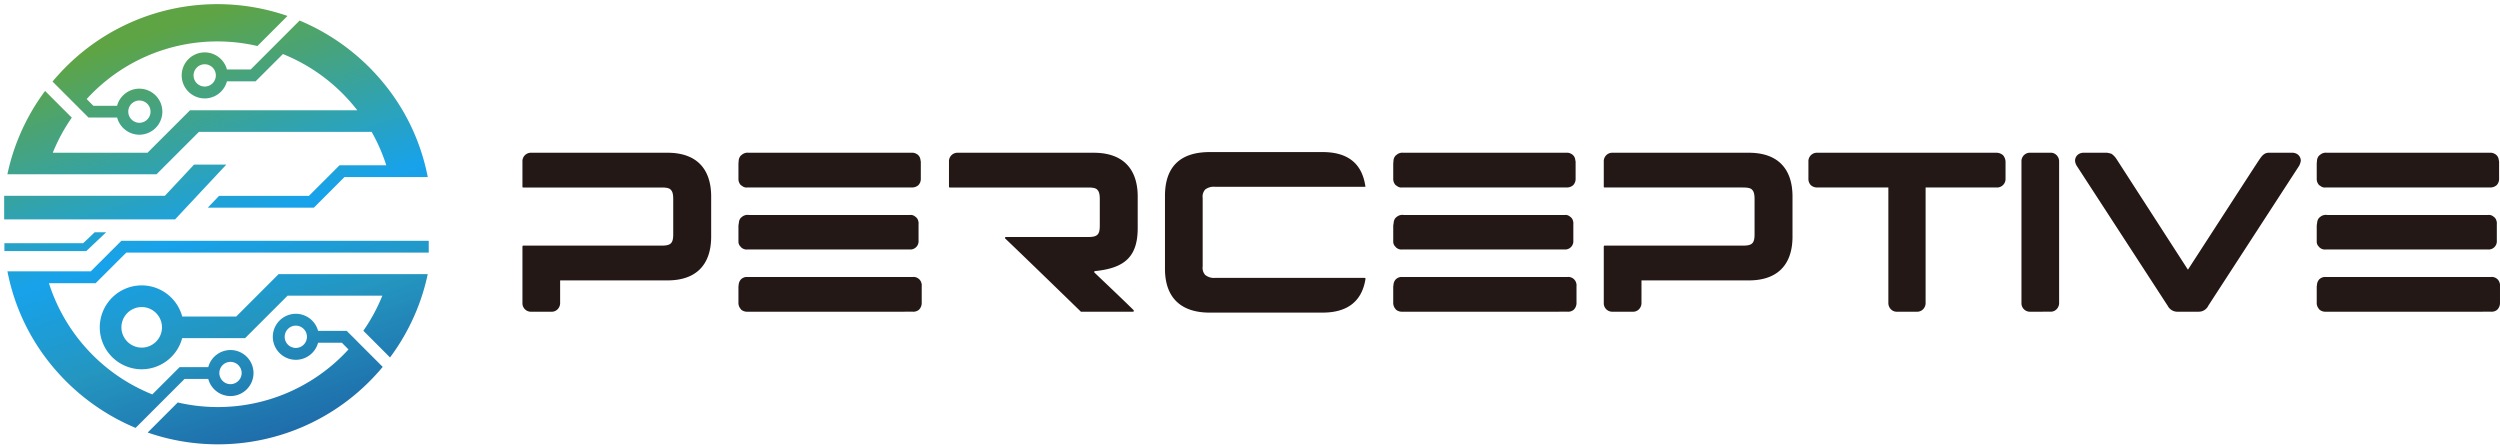
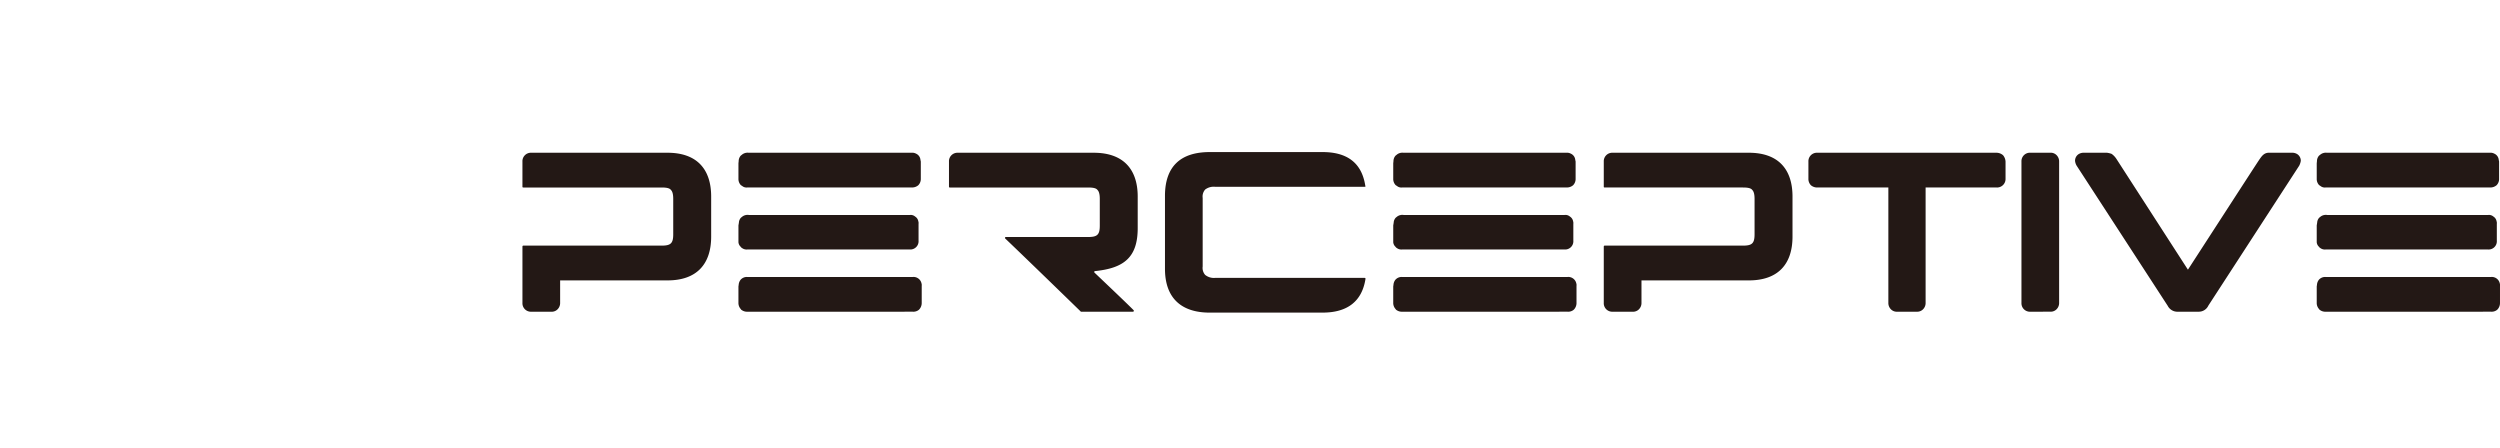
<svg xmlns="http://www.w3.org/2000/svg" width="301.018" height="54" viewBox="0 0 301.018 54">
  <defs>
    <linearGradient id="a" x1="0.705" y1="0.964" x2="0.281" y2="0.043" gradientUnits="objectBoundingBox">
      <stop offset="0" stop-color="#1c5da2" />
      <stop offset="0.346" stop-color="#2496c0" />
      <stop offset="0.559" stop-color="#17a2eb" />
      <stop offset="1" stop-color="#5ea445" />
    </linearGradient>
  </defs>
  <g transform="translate(-319.5 -308.292)">
    <path d="M-58.909,1357.553c-3.418,0-5.387-1.75-5.387-5.278V1343.5c0-3.528,1.859-5.278,5.387-5.278h13.591c2.844,0,4.7,1.2,5.141,4.047.055.082.027.137-.11.137H-58.225a1.691,1.691,0,0,0-1.231.328,1.267,1.267,0,0,0-.3,1.012V1352a1.267,1.267,0,0,0,.3,1.011,1.67,1.67,0,0,0,1.231.356h17.939c.082,0,.137.027.137.109-.437,2.844-2.324,4.075-5.168,4.075Zm134.358-.109a1.092,1.092,0,0,1-.656-.191c-.027-.028-.082-.028-.11-.11a1.078,1.078,0,0,1-.3-.738V1354.6c0-.191,0-.3.027-.328a1.111,1.111,0,0,1,.219-.656.985.985,0,0,1,.793-.356H95.384a.982.982,0,0,1,1.039.765.7.7,0,0,1,.027.3v2.051a1.148,1.148,0,0,1-.273.765l-.082.082a1.039,1.039,0,0,1-.711.219Zm-17.886,0a1.3,1.3,0,0,1-1.121-.711L45.476,1339.86a1.425,1.425,0,0,1-.192-.574.947.947,0,0,1,.438-.821,1.151,1.151,0,0,1,.574-.164h2.817a2.655,2.655,0,0,1,.574.137,2.25,2.25,0,0,1,.574.6l8.614,13.345,4.321-6.672c2.161-3.336,4.321-6.673,4.321-6.645.3-.438.574-.766,1.121-.766h2.817a1.151,1.151,0,0,1,.574.164.945.945,0,0,1,.437.821,2.018,2.018,0,0,1-.191.574l-5.469,8.423-5.469,8.423a1.271,1.271,0,0,1-1.148.738Zm-17.666,0a1.019,1.019,0,0,1-1.066-1.066v-17.01A1.019,1.019,0,0,1,39.9,1338.3H42.3a.986.986,0,0,1,.766.3,1.061,1.061,0,0,1,.3.766v17.01a1.06,1.06,0,0,1-.3.765.986.986,0,0,1-.766.3Zm-16.026,0a.985.985,0,0,1-.766-.3,1.059,1.059,0,0,1-.3-.765v-13.892H14.245a1.15,1.15,0,0,1-.766-.273,1.081,1.081,0,0,1-.3-.793v-2.051a1.02,1.02,0,0,1,1.067-1.067H35.822a1.2,1.2,0,0,1,.793.3,1.294,1.294,0,0,1,.3.766v2.051a1.026,1.026,0,0,1-1.094,1.066H27.29v13.892a1.06,1.06,0,0,1-.3.765.985.985,0,0,1-.766.3Zm-34.266,0a1.019,1.019,0,0,1-1.066-1.066v-6.755c0-.082.027-.137.109-.137H5.3c1.094,0,1.395-.273,1.395-1.367v-4.266c0-.656-.137-.93-.274-1.066-.136-.192-.437-.3-1.121-.3H-11.352c-.082,0-.109-.027-.109-.109v-3.008a1.02,1.02,0,0,1,1.066-1.067H6.013c3.418,0,5.251,1.86,5.251,5.278v4.813c0,3.418-1.832,5.278-5.251,5.278H-6.921v2.708a1.059,1.059,0,0,1-.3.765.985.985,0,0,1-.766.3Zm-25.351,0a1.093,1.093,0,0,1-.656-.191c-.027-.028-.082-.028-.11-.11a1.078,1.078,0,0,1-.3-.738V1354.6c0-.191,0-.3.027-.328a1.11,1.11,0,0,1,.219-.656.984.984,0,0,1,.793-.356H-15.81a.982.982,0,0,1,1.039.765.7.7,0,0,1,.027.3v2.051a1.147,1.147,0,0,1-.273.765l-.082.082a1.039,1.039,0,0,1-.711.219Zm-38.615,0c-.055,0-.082,0-.082-.027-3.145-3.063-7.466-7.247-9.079-8.778a.109.109,0,0,1,.082-.191h9.9c1.094,0,1.395-.274,1.395-1.367v-3.227c0-.656-.137-.93-.274-1.066-.136-.192-.437-.3-1.121-.3H-90.194c-.082,0-.109-.027-.109-.109v-3.008a1.019,1.019,0,0,1,1.066-1.067h16.38c3.419,0,5.278,1.86,5.278,5.278v3.8c0,3.555-1.7,4.813-5.114,5.169a.109.109,0,0,0-.082.192c1.148,1.094,3.747,3.555,4.7,4.512a.113.113,0,0,1-.082.191Zm-40.227,0a1.092,1.092,0,0,1-.656-.191c-.028-.028-.082-.028-.11-.11a1.078,1.078,0,0,1-.3-.738V1354.6c0-.191,0-.3.027-.328a1.111,1.111,0,0,1,.219-.656.985.985,0,0,1,.793-.356h19.963a.982.982,0,0,1,1.039.765.7.7,0,0,1,.027.3v2.051a1.149,1.149,0,0,1-.273.765l-.082.082a1.039,1.039,0,0,1-.711.219Zm-26.007,0a1.019,1.019,0,0,1-1.066-1.066v-6.755c0-.082.027-.137.109-.137H-124.9c1.094,0,1.395-.273,1.395-1.367v-4.266c0-.656-.137-.93-.273-1.066-.137-.192-.438-.3-1.121-.3h-16.654c-.082,0-.109-.027-.109-.109v-3.008a1.019,1.019,0,0,1,1.066-1.067h16.408c3.418,0,5.251,1.86,5.251,5.278v4.813c0,3.418-1.832,5.278-5.251,5.278h-12.935v2.708a1.06,1.06,0,0,1-.3.765.986.986,0,0,1-.766.3Zm216.372-7.493h-.328a.912.912,0,0,1-.656-.192c-.027-.027-.082-.027-.11-.109a.845.845,0,0,1-.3-.574v-2.024l.054-.328a.951.951,0,0,1,.246-.6l.137-.11a1.052,1.052,0,0,1,.82-.219H95.029a.819.819,0,0,1,.629.191.843.843,0,0,1,.383.574.69.69,0,0,1,.027.3v2.023A.991.991,0,0,1,95,1349.951Zm-111.194,0h-.328a.911.911,0,0,1-.656-.192c-.027-.027-.082-.027-.11-.109a.846.846,0,0,1-.3-.574v-2.024l.054-.328a.951.951,0,0,1,.246-.6l.137-.11a1.053,1.053,0,0,1,.82-.219h19.389a.819.819,0,0,1,.629.191.843.843,0,0,1,.383.574.7.7,0,0,1,.027.3v2.023a.991.991,0,0,1-1.066,1.067Zm-78.842,0h-.328a.911.911,0,0,1-.656-.192c-.028-.027-.082-.027-.11-.109a.846.846,0,0,1-.3-.574v-2.024l.055-.328a.951.951,0,0,1,.246-.6l.137-.11a1.053,1.053,0,0,1,.82-.219h19.389a.819.819,0,0,1,.629.191.843.843,0,0,1,.383.574.69.69,0,0,1,.027.3v2.023a.991.991,0,0,1-1.066,1.067Zm189.709-7.466a.82.82,0,0,1-.629-.191c-.082-.028-.055-.055-.137-.082a1.06,1.06,0,0,1-.3-.766v-1.832c0-.109.027-.219.027-.328a1.02,1.02,0,0,1,.246-.629l.137-.109a1.051,1.051,0,0,1,.793-.246H95.275a.936.936,0,0,1,.492.11.906.906,0,0,1,.52.656c.027.191.055.273.055.3v2.051a1.079,1.079,0,0,1-.3.793,1.149,1.149,0,0,1-.766.273Zm-111.195,0a.82.82,0,0,1-.629-.191c-.082-.028-.055-.055-.137-.082a1.06,1.06,0,0,1-.3-.766v-1.832c0-.109.027-.219.027-.328a1.02,1.02,0,0,1,.246-.629l.137-.109a1.05,1.05,0,0,1,.793-.246h19.689a.936.936,0,0,1,.492.11.906.906,0,0,1,.52.656c.027.191.055.273.055.3v2.051a1.081,1.081,0,0,1-.3.793,1.15,1.15,0,0,1-.766.273Zm-78.842,0a.82.82,0,0,1-.629-.191c-.082-.028-.055-.055-.137-.082a1.061,1.061,0,0,1-.3-.766v-1.832c0-.109.027-.219.027-.328a1.02,1.02,0,0,1,.246-.629l.137-.109a1.05,1.05,0,0,1,.793-.246h19.689a.936.936,0,0,1,.492.11.9.9,0,0,1,.519.656c.027.191.055.273.055.3v2.051a1.081,1.081,0,0,1-.3.793,1.15,1.15,0,0,1-.766.273Z" transform="translate(524.067 -1011.619)" fill="#231815" />
-     <path d="M-115.926,1391.219a25.779,25.779,0,0,1-8.454-1.42l3.621-3.621a21.388,21.388,0,0,0,4.833.554,21.3,21.3,0,0,0,15.724-6.939l-.8-.809h-2.859a2.784,2.784,0,0,1-2.679,2.059,2.777,2.777,0,0,1-2.774-2.769,2.777,2.777,0,0,1,2.774-2.774,2.783,2.783,0,0,1,2.679,2.059h3.446l1.15,1.146.156.161,3.029,3.029c-.454.549-.937,1.079-1.434,1.586a25.738,25.738,0,0,1-18.391,7.739Zm8.042-12.946a1.342,1.342,0,0,0,1.34,1.34,1.341,1.341,0,0,0,1.34-1.34,1.346,1.346,0,0,0-1.34-1.344A1.346,1.346,0,0,0-107.884,1378.273Zm-18.985,10.508-.355-.17a26.105,26.105,0,0,1-8.591-6.745,25.337,25.337,0,0,1-5.055-9.75q-.157-.582-.284-1.178l-.057-.256c-.019-.095-.038-.189-.057-.289h10.035l3.683-3.682h37.011v1.425H-126.96l-3.687,3.682h-5.623a21.468,21.468,0,0,0,12.444,13.391l3.29-3.285h3.451a2.773,2.773,0,0,1,2.674-2.059,2.777,2.777,0,0,1,2.774,2.769,2.778,2.778,0,0,1-2.774,2.774,2.773,2.773,0,0,1-2.674-2.059h-2.859l-5.893,5.893C-126.184,1389.094-126.529,1388.937-126.87,1388.781Zm11.119-6.149a1.345,1.345,0,0,0,1.34,1.344,1.349,1.349,0,0,0,1.344-1.344,1.345,1.345,0,0,0-1.344-1.34A1.341,1.341,0,0,0-115.751,1382.633Zm-14.4-5.5a5.058,5.058,0,0,1,5.05-5.051,5.065,5.065,0,0,1,4.88,3.749h6.5l5.107-5.107h17.954c-.161.767-.36,1.524-.587,2.267a25.779,25.779,0,0,1-3.952,7.768l-3.214-3.214a21.26,21.26,0,0,0,2.286-4.222h-11.408l-5.112,5.107h-7.578a5.064,5.064,0,0,1-4.88,3.754A5.058,5.058,0,0,1-130.15,1377.137Zm2.608,0a2.448,2.448,0,0,0,2.442,2.443,2.449,2.449,0,0,0,2.443-2.443,2.449,2.449,0,0,0-2.443-2.442A2.448,2.448,0,0,0-127.542,1377.137Zm-14.091-9.185v-.947h9.486l1.382-1.311h1.382l-2.386,2.258Zm-.028-3.808v-2.84h19.345l3.522-3.763h3.886l-6.177,6.6Zm24.514-1.415,1.363-1.424h10.821l3.687-3.683h5.623a21.243,21.243,0,0,0-1.758-4.019h-20.8l-5.107,5.107h-17.954c.161-.767.36-1.524.587-2.267a25.778,25.778,0,0,1,3.952-7.767l3.214,3.214a21.25,21.25,0,0,0-2.286,4.222h11.408l5.112-5.108H-99.14a21.456,21.456,0,0,0-8.957-6.773l-3.29,3.285h-3.45a2.774,2.774,0,0,1-2.675,2.059,2.777,2.777,0,0,1-2.774-2.769,2.778,2.778,0,0,1,2.774-2.774,2.774,2.774,0,0,1,2.675,2.059h2.859l5.893-5.893c.346.147.691.3,1.032.459l.355.17a26.1,26.1,0,0,1,8.591,6.745,25.334,25.334,0,0,1,5.055,9.751q.156.582.284,1.179l.057.256c.019.095.038.189.057.289h-10.035l-3.683,3.683Zm-1.709-15.923a1.345,1.345,0,0,0,1.344,1.339,1.341,1.341,0,0,0,1.34-1.339,1.346,1.346,0,0,0-1.34-1.345A1.35,1.35,0,0,0-118.856,1346.806Zm-9.2,5.074H-131.5l-1.15-1.146-.156-.161-3.029-3.029c.454-.549.937-1.079,1.434-1.586A25.739,25.739,0,0,1-116,1338.219a25.78,25.78,0,0,1,8.454,1.42l-3.621,3.621a21.4,21.4,0,0,0-4.833-.554,21.3,21.3,0,0,0-15.725,6.939l.8.81h2.859a2.783,2.783,0,0,1,2.679-2.059,2.777,2.777,0,0,1,2.774,2.769,2.778,2.778,0,0,1-2.774,2.774A2.783,2.783,0,0,1-128.058,1351.88Zm1.34-.715a1.345,1.345,0,0,0,1.34,1.344,1.346,1.346,0,0,0,1.34-1.344,1.341,1.341,0,0,0-1.34-1.339A1.341,1.341,0,0,0-126.718,1351.165Z" transform="translate(461.662 -1029.427)" stroke="rgba(0,0,0,0)" stroke-width="1" fill="url(#a)" />
  </g>
</svg>